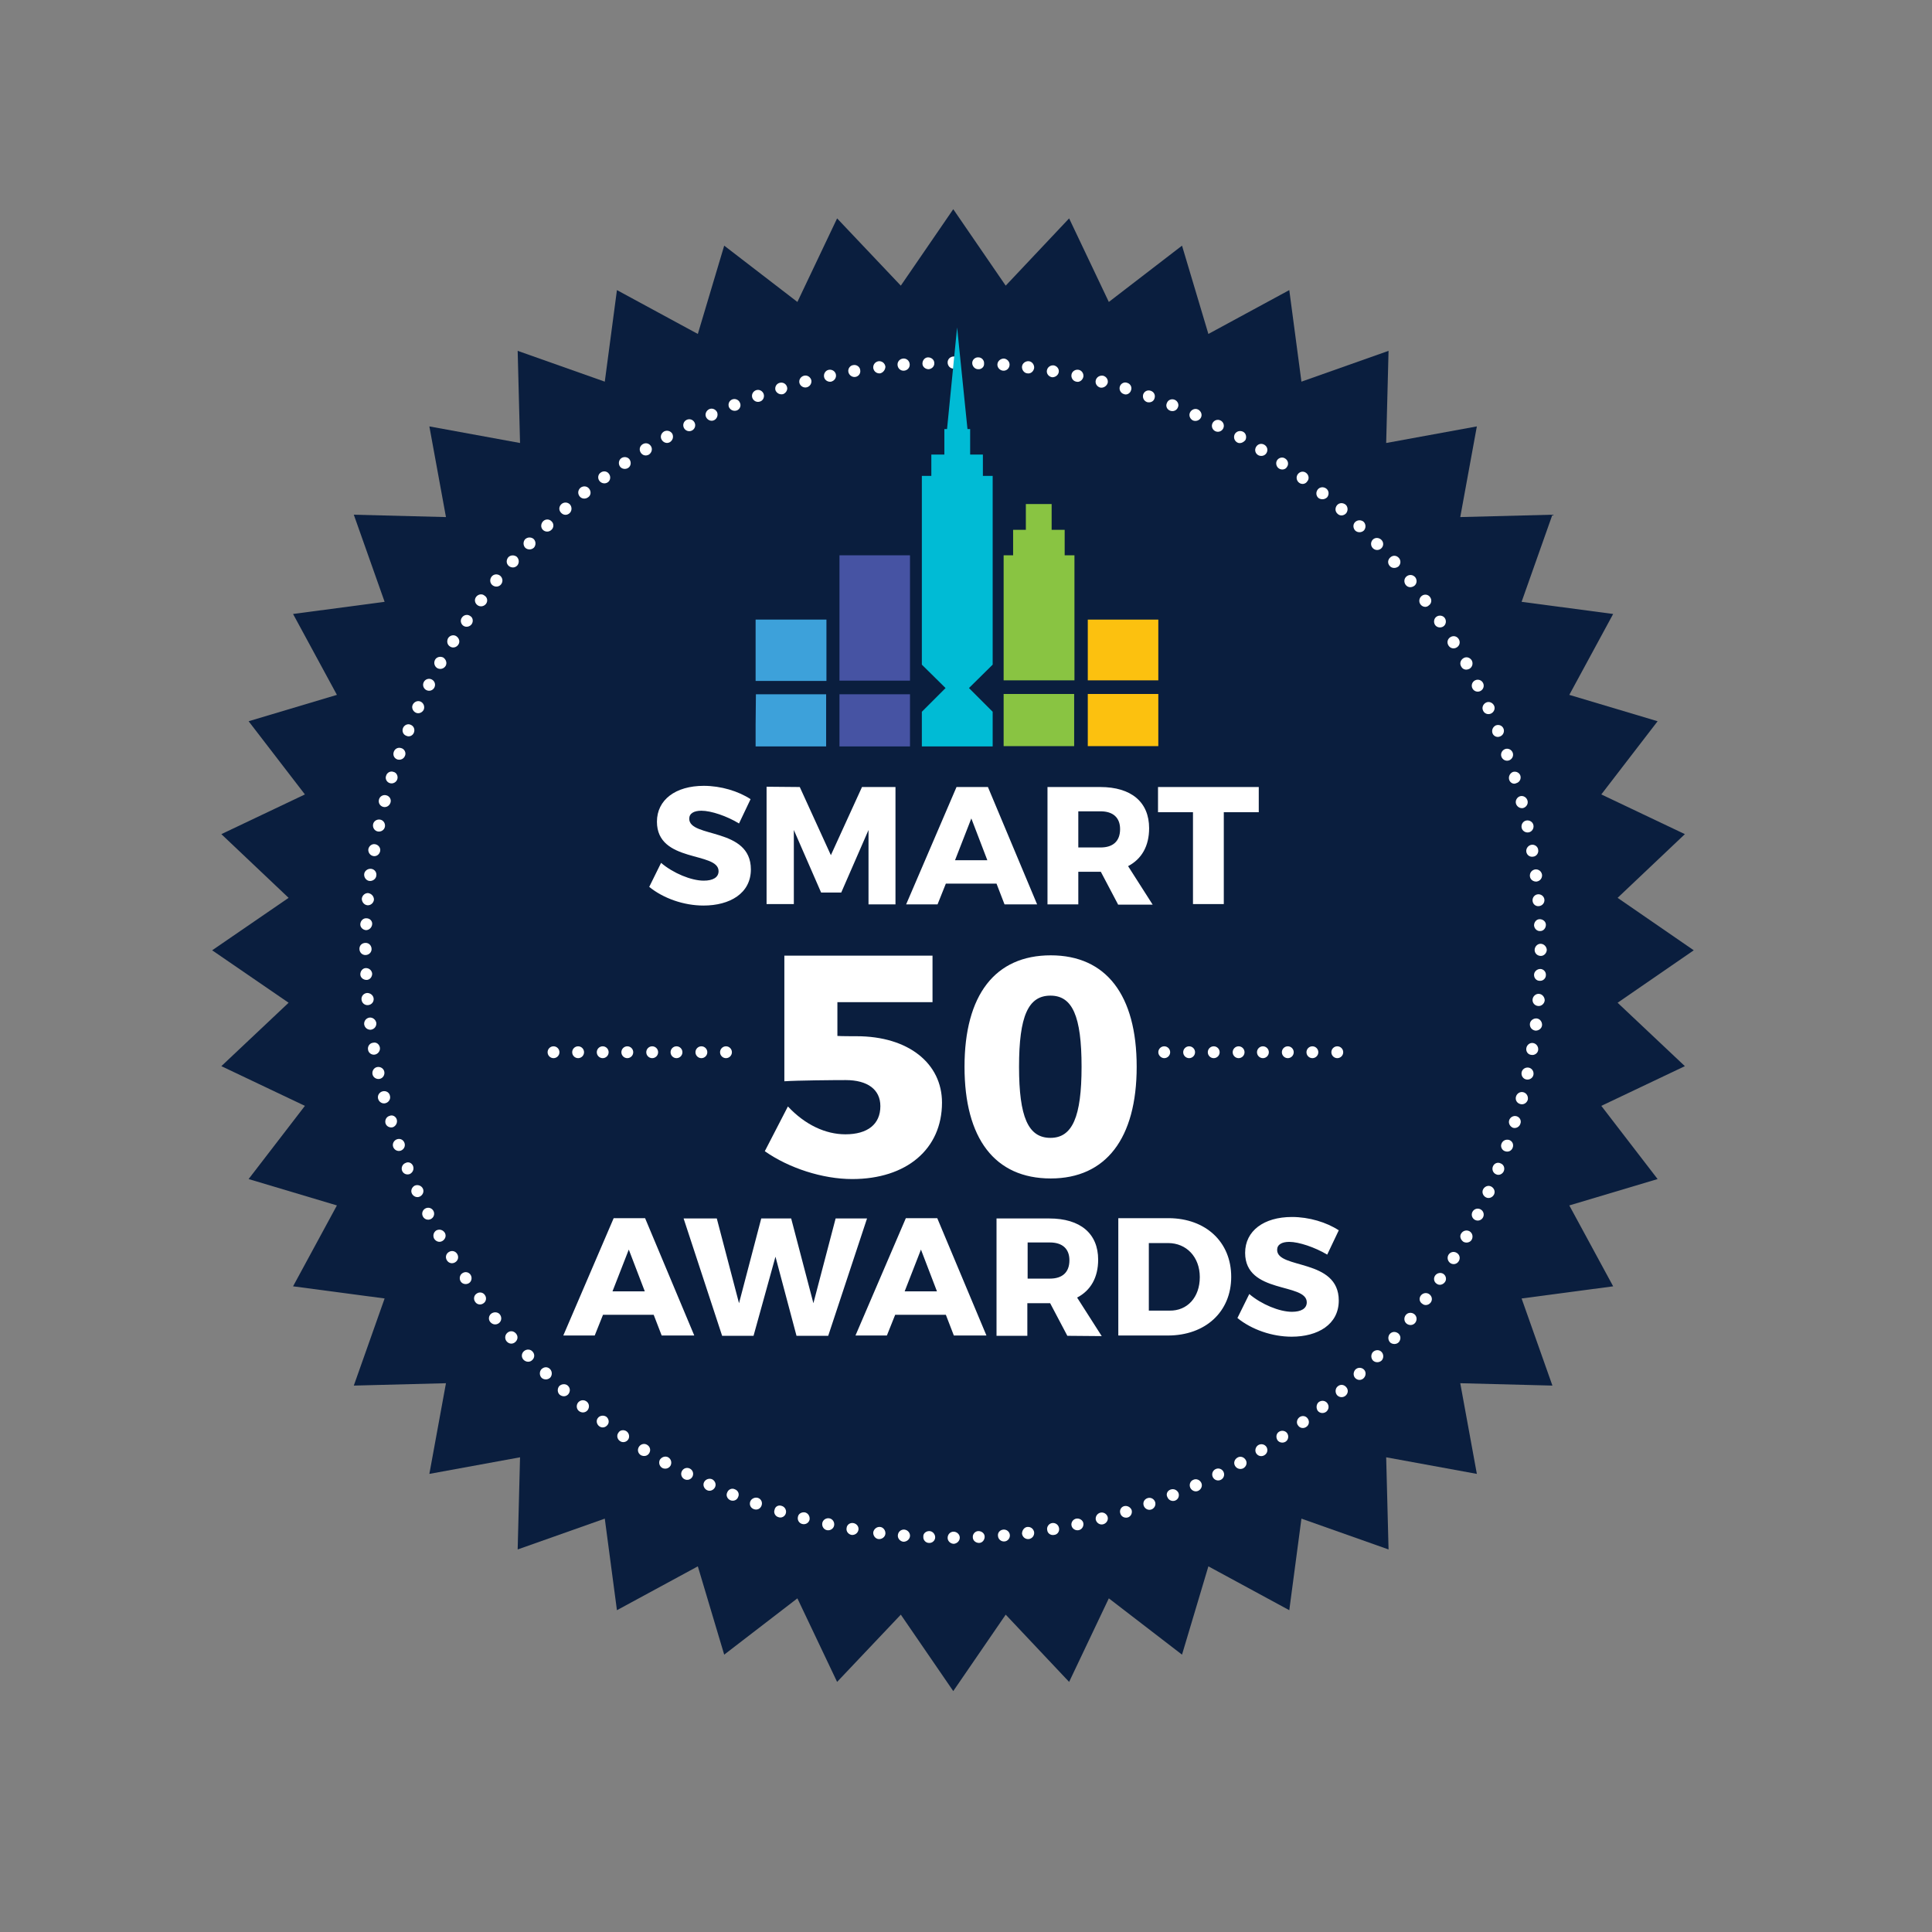
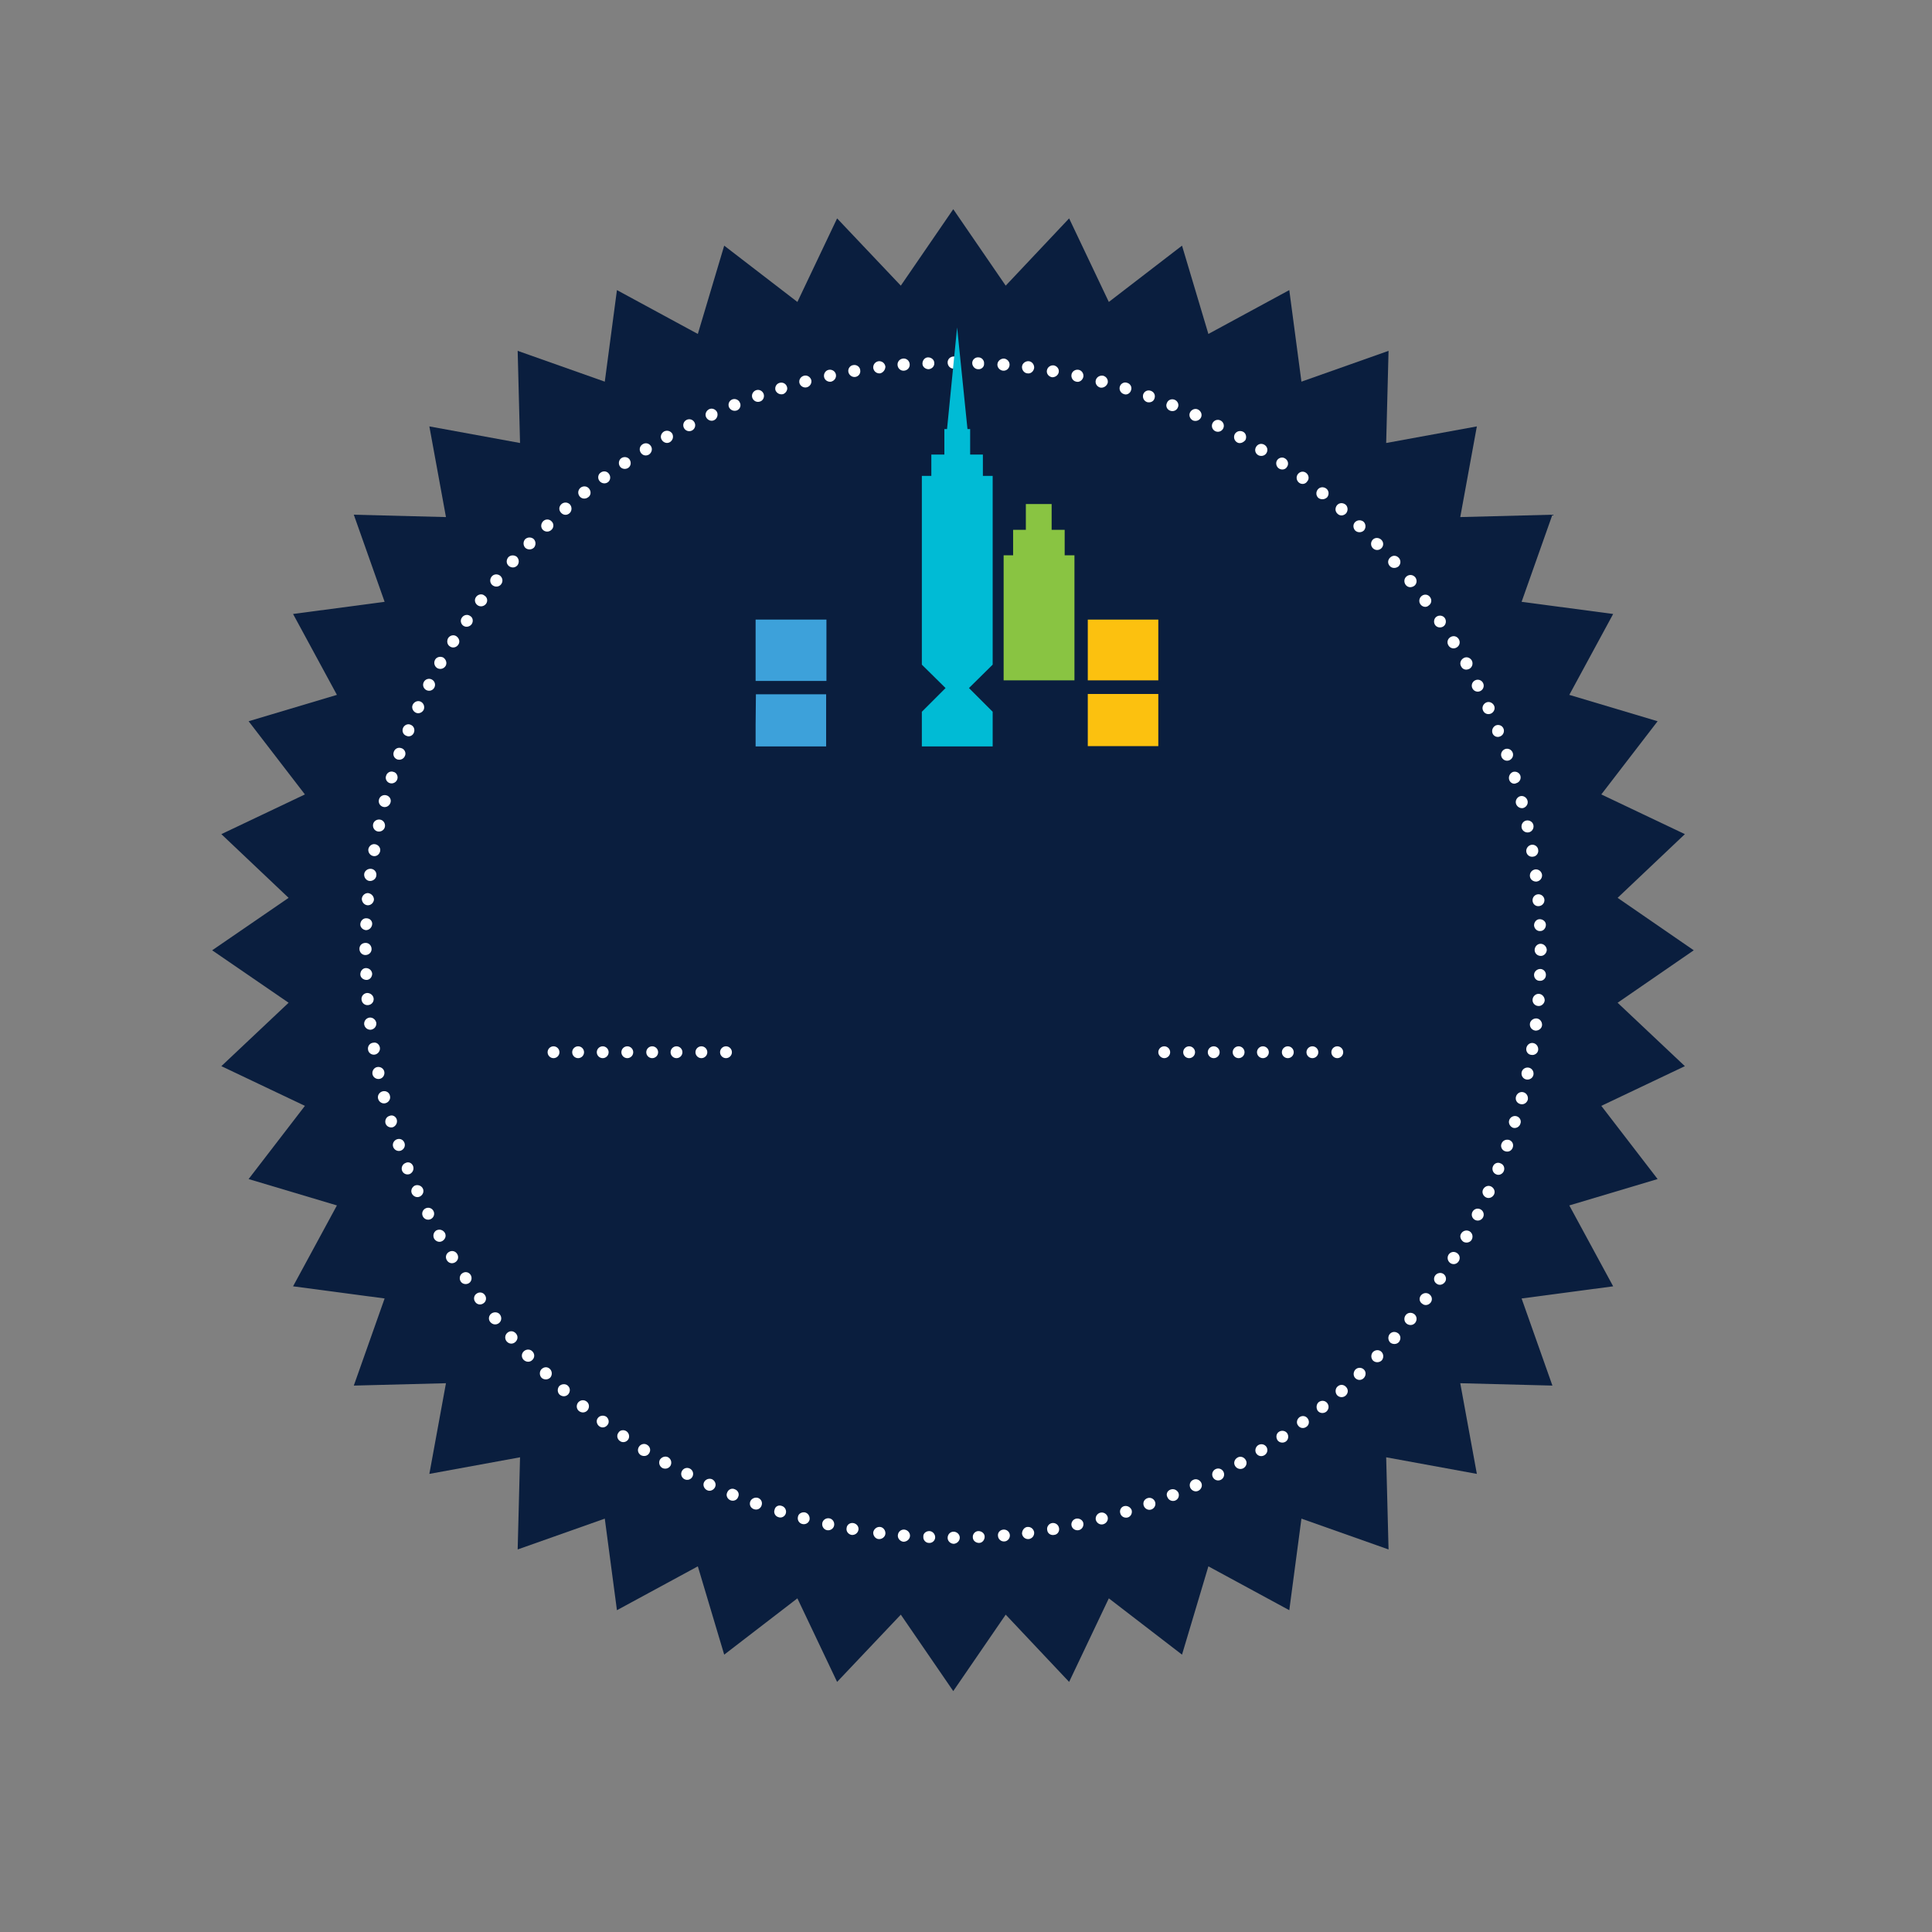
<svg xmlns="http://www.w3.org/2000/svg" version="1.1" id="layer" x="0px" y="0px" viewBox="-153 -46 652 652" style="enable-background:new -153 -46 652 652;" xml:space="preserve">
  <rect x="-153" y="-46" width="652" height="652" fill="#808080" stroke="none" />
  <style type="text/css">
	.st0{fill:#0A1E3E;}
	.st1{fill:#FFFFFF;}
	.st2{fill:#89C442;}
	.st3{fill:#FCC10F;}
	.st4{fill:#00BBD5;}
	.st5{fill:#4653A3;}
	.st6{fill:#3DA1DA;}
</style>
  <polygon class="st0" points="168.7,24.6 186.4,50.4 207.8,27.7 221.2,55.9 245.9,36.9 254.8,66.7 282.1,51.9 286.2,82.8 315.6,72.4   314.8,103.5 345.4,97.9 339.8,128.5 370.9,127.7 360.5,157.1 391.4,161.2 376.6,188.5 406.4,197.4 387.4,222.1 415.6,235.5   392.9,257 418.6,274.7 392.9,292.4 415.6,313.8 387.4,327.2 406.4,351.9 376.6,360.8 391.4,388.1 360.5,392.2 370.9,421.6   339.8,420.8 345.4,451.4 314.8,445.8 315.6,476.9 286.2,466.5 282.1,497.4 254.8,482.6 245.9,512.4 221.2,493.4 207.8,521.6   186.4,498.9 168.7,524.7 151,498.9 129.5,521.6 116.1,493.4 91.4,512.4 82.5,482.6 55.2,497.4 51.1,466.5 21.7,476.9 22.5,445.8   -8.1,451.4 -2.5,420.8 -33.6,421.6 -23.2,392.2 -54.1,388.1 -39.3,360.8 -69.1,351.9 -50.1,327.2 -78.3,313.8 -55.6,292.4   -81.4,274.7 -55.6,257 -78.3,235.5 -50.1,222.1 -69.1,197.4 -39.3,188.5 -54.1,161.2 -23.2,157.1 -33.6,127.7 -2.5,128.5 -8.1,97.9   22.5,103.5 21.7,72.4 51.1,82.8 55.2,51.9 82.5,66.7 91.4,36.9 116.1,55.9 129.5,27.7 151,50.4 " />
  <path class="st1" d="M144,469.3c1.1,0.1,1.9,1.2,1.8,2.3c-0.1,1.1-1.2,1.9-2.3,1.8c-1.1-0.1-1.9-1.2-1.8-2.3  C141.9,470,142.9,469.2,144,469.3z M152.2,470.2c1.1,0.1,2,1.1,1.9,2.2c-0.1,1.1-1.1,1.9-2.2,1.9c-1.1-0.1-2-1.1-1.9-2.2  C150.1,470.9,151.1,470.1,152.2,470.2z M160.6,470.7c1.1,0,2,1,2,2.1c0,1.1-1,2-2.1,1.9c-1.1,0-2-1-1.9-2.1  C158.5,471.5,159.5,470.7,160.6,470.7z M168.8,470.9c1.1,0,2.1,0.9,2.1,2c0,1.1-0.9,2-2,2.1c-1.1,0-2.1-0.9-2.1-2  C166.8,471.8,167.7,470.9,168.8,470.9z M177.2,470.7c1.1,0,2.1,0.8,2.1,1.9c0,1.1-0.8,2.1-1.9,2.1s-2.1-0.8-2.1-1.9  C175.2,471.7,176.1,470.7,177.2,470.7z M185.6,470.2c1.1-0.1,2.1,0.7,2.2,1.8s-0.7,2.1-1.8,2.2c-1.1,0.1-2.1-0.7-2.2-1.8  C183.6,471.2,184.5,470.3,185.6,470.2z M193.7,469.3c1.1-0.1,2.1,0.6,2.3,1.8c0.1,1.1-0.6,2.1-1.8,2.3c-1.1,0.1-2.1-0.6-2.3-1.8  C191.9,470.4,192.7,469.4,193.7,469.3z M202,468c1.1-0.2,2.2,0.5,2.4,1.7c0.2,1.1-0.5,2.2-1.7,2.3c-1.1,0.2-2.2-0.5-2.3-1.7  C200.2,469.3,200.9,468.2,202,468z M210.2,466.5c1.1-0.2,2.2,0.5,2.4,1.5c0.2,1.1-0.5,2.2-1.6,2.4c-1.1,0.2-2.2-0.5-2.4-1.6  C208.4,467.8,209.1,466.7,210.2,466.5z M218.3,464.5c1.1-0.3,2.2,0.4,2.5,1.4c0.3,1.1-0.4,2.2-1.5,2.5c-1.1,0.3-2.2-0.4-2.5-1.5  C216.6,465.9,217.2,464.8,218.3,464.5z M226.3,462.3c1.1-0.3,2.2,0.3,2.6,1.3c0.3,1.1-0.3,2.2-1.3,2.5c-1.1,0.3-2.2-0.3-2.5-1.3  C224.7,463.7,225.3,462.6,226.3,462.3z M234.2,459.6c1.1-0.4,2.2,0.2,2.6,1.2c0.4,1.1-0.2,2.2-1.2,2.6c-1.1,0.4-2.2-0.2-2.6-1.2  C232.6,461.1,233.1,460,234.2,459.6z M242,456.7c1.1-0.4,2.2,0.1,2.7,1.1c0.4,1.1-0.1,2.2-1.1,2.6s-2.2-0.1-2.6-1.1  C240.4,458.3,240.9,457.1,242,456.7z M249.7,453.4c1-0.5,2.2,0,2.7,1s0,2.2-1,2.7c-1,0.5-2.2,0-2.7-1  C248.2,455,248.7,453.8,249.7,453.4z M257.2,449.8c1-0.5,2.2-0.1,2.7,0.9c0.5,1,0.1,2.2-0.9,2.7c-1,0.5-2.2,0.1-2.7-0.9  C255.8,451.5,256.2,450.3,257.2,449.8z M264.6,445.9c1-0.6,2.2-0.2,2.8,0.8c0.6,1,0.2,2.2-0.8,2.8c-1,0.5-2.2,0.2-2.8-0.8  C263.2,447.7,263.6,446.5,264.6,445.9z M271.6,441.7c1-0.6,2.2-0.3,2.8,0.6c0.6,1,0.3,2.2-0.7,2.8c-1,0.6-2.2,0.3-2.8-0.7  C270.4,443.5,270.7,442.3,271.6,441.7z M278.6,437.2c0.9-0.6,2.2-0.4,2.8,0.5c0.6,0.9,0.4,2.2-0.5,2.8c-0.9,0.6-2.2,0.4-2.8-0.5  C277.5,439,277.7,437.8,278.6,437.2z M285.5,432.3c0.9-0.7,2.2-0.5,2.8,0.4c0.7,0.9,0.5,2.2-0.4,2.8c-0.9,0.7-2.2,0.5-2.8-0.4  C284.4,434.3,284.6,433,285.5,432.3z M292,427.2c0.9-0.7,2.2-0.6,2.9,0.3c0.7,0.9,0.6,2.1-0.3,2.9c-0.9,0.7-2.2,0.6-2.9-0.3  C291.1,429.2,291.2,427.9,292,427.2z M298.4,421.9c0.9-0.8,2.1-0.7,2.9,0.2s0.7,2.1-0.2,2.9c-0.8,0.7-2.1,0.7-2.9-0.2  C297.5,423.9,297.6,422.6,298.4,421.9z M304.4,416.2c0.8-0.8,2.1-0.8,2.9,0s0.7,2.1-0.1,2.9c-0.8,0.8-2.1,0.8-2.9-0.1  C303.6,418.2,303.7,417,304.4,416.2z M310.3,410.3c0.8-0.8,2.1-0.9,2.9-0.1s0.8,2.1,0.1,2.9c-0.8,0.8-2.1,0.8-2.9,0.1  C309.6,412.4,309.6,411.1,310.3,410.3z M316,404.2c0.8-0.9,2-0.9,2.9-0.2c0.9,0.8,0.9,2,0.2,2.9c-0.7,0.8-2,0.9-2.9,0.2  C315.4,406.3,315.3,405.1,316,404.2z M321.4,397.8c0.7-0.9,2-1,2.9-0.3c0.9,0.7,1,2,0.3,2.9c-0.7,0.9-2,1-2.9,0.3  C320.8,400,320.7,398.7,321.4,397.8z M326.5,391.2c0.7-0.9,2-1.1,2.9-0.4c0.9,0.7,1.1,1.9,0.4,2.8c-0.7,0.9-2,1.1-2.8,0.4  C326,393.4,325.8,392.1,326.5,391.2z M331.3,384.5c0.6-0.9,1.9-1.2,2.8-0.6c0.9,0.6,1.2,1.9,0.5,2.8c-0.7,0.9-1.9,1.2-2.8,0.5  C330.9,386.6,330.7,385.4,331.3,384.5z M335.8,377.5c0.6-1,1.8-1.3,2.8-0.7c1,0.6,1.3,1.8,0.7,2.8c-0.6,1-1.8,1.3-2.8,0.7  C335.5,379.6,335.3,378.4,335.8,377.5z M340.1,370.3c0.6-1,1.8-1.3,2.8-0.8c1,0.6,1.3,1.8,0.8,2.8c-0.5,1-1.8,1.3-2.8,0.8  C339.9,372.4,339.5,371.2,340.1,370.3z M343.9,363c0.5-1,1.7-1.4,2.7-0.9c1,0.5,1.4,1.7,0.9,2.7c-0.5,1-1.7,1.4-2.7,0.9  S343.4,364,343.9,363z M347.5,355.4c0.5-1,1.7-1.5,2.7-1c1,0.5,1.5,1.7,1,2.7c-0.5,1-1.7,1.5-2.7,1  C347.5,357.6,347,356.4,347.5,355.4z M350.8,347.7c0.4-1.1,1.6-1.6,2.6-1.1c1.1,0.4,1.5,1.6,1.1,2.6s-1.6,1.6-2.6,1.1  C350.9,349.9,350.4,348.7,350.8,347.7z M353.7,340c0.4-1.1,1.5-1.6,2.6-1.3c1.1,0.4,1.6,1.5,1.2,2.6c-0.4,1.1-1.5,1.6-2.6,1.2  C353.9,342.2,353.3,341,353.7,340z M356.3,332.1c0.3-1.1,1.5-1.7,2.5-1.4c1.1,0.3,1.7,1.5,1.3,2.5c-0.3,1.1-1.5,1.7-2.5,1.4  C356.6,334.2,356,333.1,356.3,332.1z M358.6,324.1c0.3-1.1,1.4-1.8,2.5-1.5c1.1,0.3,1.7,1.4,1.5,2.5c-0.3,1.1-1.4,1.8-2.5,1.5  C358.9,326.3,358.3,325.2,358.6,324.1z M360.5,315.9c0.2-1.1,1.3-1.8,2.4-1.6c1.1,0.2,1.8,1.3,1.6,2.4c-0.2,1.1-1.3,1.8-2.4,1.6  C361,318.1,360.3,317,360.5,315.9z M362.1,307.7c0.2-1.1,1.2-1.9,2.3-1.7c1.1,0.2,1.8,1.2,1.7,2.3c-0.1,1.1-1.2,1.9-2.3,1.7  C362.6,309.9,361.9,308.8,362.1,307.7z M363.3,299.5c0.1-1.1,1.2-1.9,2.3-1.8c1.1,0.1,1.9,1.2,1.8,2.3c-0.1,1.1-1.2,1.9-2.3,1.8  C363.9,301.6,363.2,300.6,363.3,299.5z M364.2,291.3c0.1-1.1,1.1-2,2.2-1.9c1.1,0.1,1.9,1.1,1.9,2.2c-0.1,1.1-1.1,2-2.2,1.9  C364.9,293.4,364.1,292.4,364.2,291.3z M364.7,283c0-1.1,1-2,2.1-2c1.1,0,2,1,1.9,2.1c0,1.1-1,2-2.1,1.9  C365.5,285,364.7,284.1,364.7,283z M364.9,274.6c0-1.1,0.9-2.1,2-2.1c1.1,0,2,0.9,2.1,2c0,1.1-0.9,2.1-2,2.1  C365.8,276.6,364.9,275.7,364.9,274.6z M364.7,266.3c0-1.1,0.8-2.1,1.9-2.1c1.1,0,2.1,0.8,2.1,1.9c0,1.1-0.8,2.1-1.9,2.1  C365.7,268.3,364.8,267.4,364.7,266.3z M364.2,258c-0.1-1.1,0.7-2.1,1.8-2.2c1.1-0.1,2.1,0.7,2.2,1.8c0.1,1.1-0.7,2.1-1.9,2.2  C365.2,259.9,364.3,259.1,364.2,258z M363.3,249.7c-0.1-1.1,0.6-2.1,1.8-2.3c1.1-0.1,2.1,0.6,2.3,1.8c0.1,1.1-0.6,2.1-1.8,2.3  C364.4,251.6,363.4,250.8,363.3,249.7z M362.1,241.5c-0.2-1.1,0.6-2.2,1.7-2.4c1.1-0.2,2.2,0.6,2.3,1.7c0.2,1.1-0.6,2.2-1.7,2.3  C363.3,243.3,362.3,242.6,362.1,241.5z M360.5,233.3c-0.2-1.1,0.5-2.2,1.6-2.4c1.1-0.2,2.2,0.5,2.4,1.6c0.2,1.1-0.5,2.2-1.6,2.4  C361.8,235.1,360.7,234.4,360.5,233.3z M358.6,225.2c-0.3-1.1,0.4-2.2,1.4-2.5c1.1-0.3,2.2,0.4,2.5,1.5c0.3,1.1-0.4,2.2-1.5,2.5  C359.9,226.9,358.9,226.2,358.6,225.2z M356.3,217.1c-0.3-1.1,0.3-2.2,1.3-2.6c1.1-0.3,2.2,0.3,2.5,1.3c0.3,1.1-0.3,2.2-1.4,2.5  C357.8,218.8,356.6,218.2,356.3,217.1z M353.7,209.4c-0.4-1.1,0.2-2.2,1.2-2.6c1.1-0.4,2.2,0.2,2.6,1.2c0.4,1.1-0.2,2.2-1.2,2.6  C355.2,211,354.1,210.4,353.7,209.4z M350.7,201.5c-0.4-1.1,0.1-2.2,1.1-2.7c1.1-0.4,2.2,0.1,2.6,1.1s-0.1,2.2-1.1,2.6  C352.3,203,351.1,202.5,350.7,201.5z M347.5,193.8c-0.5-1,0-2.2,1-2.7s2.2,0,2.7,1c0.5,1,0,2.2-1,2.7  C349.1,195.3,347.9,194.8,347.5,193.8z M343.9,186.3c-0.5-1-0.1-2.2,0.9-2.7s2.2-0.1,2.7,0.9c0.5,1,0.1,2.2-0.9,2.7  S344.4,187.3,343.9,186.3z M340.1,178.9c-0.6-1-0.2-2.2,0.8-2.8s2.2-0.2,2.8,0.8c0.5,1,0.2,2.2-0.8,2.8  C341.7,180.3,340.6,179.9,340.1,178.9z M335.8,171.8c-0.6-1-0.3-2.2,0.7-2.8s2.2-0.3,2.8,0.7c0.6,1,0.3,2.2-0.7,2.8  C337.6,173.1,336.4,172.8,335.8,171.8z M331.3,164.9c-0.6-0.9-0.4-2.2,0.5-2.8c0.9-0.6,2.2-0.4,2.8,0.5c0.6,0.9,0.4,2.2-0.5,2.8  C333.2,166,331.9,165.8,331.3,164.9z M326.4,158c-0.7-0.9-0.5-2.2,0.4-2.9c0.9-0.7,2.2-0.5,2.8,0.4c0.7,0.9,0.5,2.2-0.4,2.8  C328.4,159.1,327.1,158.9,326.4,158z M321.4,151.4c-0.7-0.9-0.6-2.2,0.3-2.9c0.9-0.7,2.1-0.6,2.9,0.3c0.7,0.9,0.6,2.2-0.3,2.9  C323.3,152.4,322.1,152.3,321.4,151.4z M316,145c-0.8-0.9-0.7-2.1,0.2-2.9c0.9-0.8,2.1-0.7,2.9,0.2c0.7,0.8,0.7,2.1-0.2,2.9  C317.9,145.9,316.7,145.8,316,145z M310.3,139c-0.8-0.8-0.8-2.1,0-2.9s2.1-0.7,2.9,0.1c0.8,0.8,0.8,2.1-0.1,2.9  C312.3,139.8,311.1,139.8,310.3,139z M304.4,133.1c-0.8-0.8-0.9-2.1-0.1-2.9s2.1-0.8,2.9-0.1c0.8,0.8,0.8,2.1,0.1,2.9  C306.5,133.8,305.2,133.8,304.4,133.1z M298.4,127.4c-0.9-0.8-0.9-2-0.2-2.9c0.8-0.9,2-0.9,2.9-0.2c0.8,0.7,0.9,2,0.2,2.9  C300.5,128.1,299.2,128.2,298.4,127.4z M292,122.1c-0.9-0.7-1-2-0.3-2.9c0.7-0.9,2-1,2.9-0.3c0.9,0.7,1,2,0.3,2.9  C294.1,122.6,292.9,122.7,292,122.1z M285.4,116.9c-0.9-0.7-1.1-2-0.4-2.9c0.7-0.9,1.9-1.1,2.8-0.4c0.9,0.7,1.1,2,0.4,2.8  C287.6,117.4,286.3,117.6,285.4,116.9z M278.6,112.1c-0.9-0.6-1.2-1.9-0.6-2.8c0.6-0.9,1.9-1.2,2.8-0.5c0.9,0.6,1.2,1.9,0.5,2.8  C280.8,112.5,279.5,112.7,278.6,112.1z M271.6,107.6c-1-0.6-1.3-1.8-0.7-2.8c0.6-1,1.8-1.3,2.8-0.7c1,0.6,1.3,1.8,0.7,2.8  S272.5,108.1,271.6,107.6z M264.5,103.3c-1-0.6-1.3-1.8-0.8-2.8c0.6-1,1.8-1.3,2.8-0.8c1,0.5,1.3,1.8,0.8,2.8  C266.5,103.5,265.3,103.8,264.5,103.3z M257.1,99.5c-1-0.5-1.4-1.7-0.9-2.7c0.5-1,1.7-1.4,2.7-0.9s1.4,1.7,0.9,2.7  C259.3,99.6,258.1,100,257.1,99.5z M249.6,95.9c-1-0.5-1.5-1.7-1-2.7c0.5-1,1.7-1.5,2.7-1s1.5,1.7,1,2.7S250.6,96.3,249.6,95.9z   M241.9,92.6c-1.1-0.4-1.6-1.6-1.1-2.6c0.4-1.1,1.6-1.5,2.6-1.1s1.6,1.6,1.1,2.6C244.1,92.5,243,93,241.9,92.6z M234.1,89.7  c-1.1-0.4-1.6-1.5-1.3-2.6c0.4-1.1,1.5-1.6,2.6-1.2s1.6,1.5,1.2,2.6C236.3,89.5,235.2,90,234.1,89.7z M226.3,87  c-1.1-0.3-1.7-1.5-1.4-2.5c0.3-1.1,1.5-1.7,2.5-1.3c1.1,0.3,1.7,1.5,1.3,2.5C228.4,86.8,227.2,87.4,226.3,87z M218.3,84.8  c-1.1-0.3-1.8-1.4-1.5-2.5s1.4-1.7,2.5-1.5c1.1,0.3,1.8,1.4,1.5,2.5C220.4,84.4,219.3,85,218.3,84.8z M210.2,82.8  c-1.1-0.2-1.8-1.3-1.6-2.4c0.2-1.1,1.3-1.8,2.4-1.6c1.1,0.2,1.8,1.3,1.6,2.4C212.3,82.4,211.2,83.1,210.2,82.8z M202,81.3  c-1.1-0.2-1.9-1.2-1.7-2.3c0.2-1.1,1.2-1.8,2.3-1.7c1.1,0.2,1.9,1.2,1.7,2.3C204.1,80.7,203,81.4,202,81.3z M193.7,80  c-1.1-0.1-1.9-1.2-1.8-2.3s1.2-1.9,2.3-1.8c1.1,0.1,1.9,1.2,1.8,2.3C195.8,79.4,194.8,80.2,193.7,80z M185.5,79.1  c-1.1-0.1-2-1.1-1.9-2.2s1.1-1.9,2.2-1.9c1.1,0.1,2,1.1,1.9,2.2C187.6,78.4,186.6,79.2,185.5,79.1z M177.1,78.6c-1.1,0-2-1-2-2.1  s1-2,2.1-1.9c1.1,0,2,1,1.9,2.1C179.2,77.8,178.2,78.7,177.1,78.6z M168.8,78.4c-1.1,0-2-0.9-2-2.1c0-1.1,0.9-2,2.1-2  c1.1,0,2,0.9,2,2.1C170.8,77.6,169.9,78.4,168.8,78.4z M160.4,78.6c-1.1,0-2.1-0.8-2.1-1.9c0-1.1,0.8-2.1,1.9-2.1  c1.1,0,2.1,0.8,2.1,1.9C162.4,77.6,161.5,78.5,160.4,78.6z M152.1,79.1c-1.1,0.1-2.1-0.7-2.2-1.9c-0.1-1.1,0.7-2.1,1.9-2.2  c1.1-0.1,2.1,0.7,2.2,1.9C154.1,78.1,153.2,79,152.1,79.1z M144,80c-1.1,0.1-2.1-0.6-2.3-1.8c-0.1-1.1,0.6-2.1,1.8-2.3  c1.1-0.1,2.1,0.6,2.3,1.8C145.8,78.8,145,79.8,144,80z M135.7,81.2c-1.1,0.2-2.2-0.6-2.4-1.7c-0.2-1.1,0.6-2.2,1.7-2.3  c1.1-0.2,2.2,0.6,2.3,1.7C137.5,80,136.8,81,135.7,81.2z M127.5,82.8c-1.1,0.2-2.2-0.5-2.4-1.6s0.5-2.2,1.6-2.4  c1.1-0.2,2.2,0.5,2.4,1.6C129.3,81.5,128.6,82.5,127.5,82.8z M119.3,84.7c-1.1,0.3-2.2-0.4-2.5-1.4c-0.3-1.1,0.4-2.2,1.5-2.5  c1.1-0.3,2.2,0.4,2.5,1.5C121,83.3,120.4,84.4,119.3,84.7z M111.3,87c-1.1,0.3-2.2-0.3-2.6-1.3c-0.3-1.1,0.3-2.2,1.4-2.5  c1.1-0.3,2.2,0.3,2.5,1.4C112.9,85.5,112.3,86.6,111.3,87z M103.5,89.5c-1.1,0.4-2.2-0.2-2.6-1.2c-0.4-1.1,0.2-2.2,1.2-2.6  c1.1-0.4,2.2,0.2,2.6,1.2C105.1,88,104.5,89.2,103.5,89.5z M95.7,92.5c-1.1,0.4-2.2-0.1-2.7-1.1c-0.4-1.1,0.1-2.2,1.1-2.6  c1-0.4,2.2,0.1,2.6,1.1C97.2,90.9,96.7,92.1,95.7,92.5z M88,95.8c-1,0.5-2.2,0-2.7-1s0-2.2,1-2.7s2.2,0,2.7,1  C89.4,94.1,89,95.3,88,95.8z M80.5,99.3c-1,0.5-2.2,0.1-2.7-0.9s-0.1-2.2,0.9-2.7s2.2-0.1,2.7,0.9C81.9,97.6,81.5,98.8,80.5,99.3z   M73.1,103.2c-1,0.6-2.2,0.2-2.8-0.8s-0.2-2.2,0.8-2.8c1-0.5,2.2-0.2,2.8,0.8C74.4,101.5,74,102.6,73.1,103.2z M66,107.4  c-1,0.6-2.2,0.3-2.8-0.7s-0.3-2.2,0.7-2.8c1-0.6,2.2-0.3,2.8,0.7S66.9,106.8,66,107.4z M59,111.9c-0.9,0.6-2.2,0.4-2.8-0.5  c-0.6-0.9-0.4-2.2,0.5-2.8c0.9-0.6,2.2-0.4,2.8,0.5C60.1,110.1,59.9,111.3,59,111.9z M52.2,116.7c-0.9,0.7-2.2,0.5-2.9-0.4  s-0.5-2.2,0.4-2.8c0.9-0.7,2.2-0.5,2.8,0.4C53.2,114.8,53,116.1,52.2,116.7z M45.5,121.8c-0.9,0.7-2.2,0.6-2.9-0.3  c-0.7-0.9-0.6-2.1,0.3-2.9c0.9-0.7,2.2-0.6,2.9,0.3C46.6,119.9,46.4,121.2,45.5,121.8z M39.2,127.2c-0.9,0.8-2.1,0.7-2.9-0.2  c-0.8-0.9-0.7-2.1,0.2-2.9c0.8-0.7,2.1-0.7,2.9,0.2C40.1,125.2,40,126.5,39.2,127.2z M33.1,132.8c-0.8,0.8-2.1,0.8-2.9,0  c-0.8-0.8-0.7-2.1,0.1-2.9c0.8-0.8,2.1-0.8,2.9,0.1C34,130.8,33.9,132.1,33.1,132.8z M27.2,138.8c-0.8,0.8-2.1,0.8-2.9,0.1  c-0.8-0.8-0.8-2.1-0.1-2.9c0.8-0.8,2.1-0.8,2.9-0.1C27.9,136.7,27.9,138,27.2,138.8z M21.6,144.8c-0.8,0.9-2,0.9-2.9,0.2  c-0.9-0.8-0.9-2-0.2-2.9c0.7-0.8,2-0.9,2.9-0.2C22.2,142.7,22.3,143.9,21.6,144.8z M16.1,151.2c-0.7,0.9-2,1-2.9,0.3  c-0.9-0.7-1-2-0.3-2.9c0.7-0.9,2-1,2.9-0.3C16.7,149.1,16.8,150.3,16.1,151.2z M11,157.8c-0.7,0.9-2,1.1-2.9,0.4  c-0.9-0.7-1.1-1.9-0.4-2.8s2-1.1,2.8-0.4C11.5,155.6,11.7,156.9,11,157.8z M6.2,164.6c-0.6,0.9-1.9,1.2-2.8,0.6  c-0.9-0.6-1.2-1.9-0.5-2.8c0.6-0.9,1.9-1.2,2.8-0.5C6.6,162.4,6.8,163.7,6.2,164.6z M1.7,171.5c-0.6,1-1.9,1.3-2.8,0.7  c-1-0.6-1.2-1.8-0.7-2.8c0.6-1,1.9-1.3,2.8-0.7C2,169.4,2.3,170.6,1.7,171.5z M-2.6,178.7c-0.6,1-1.8,1.3-2.8,0.8  c-1-0.6-1.3-1.8-0.8-2.8s1.8-1.3,2.8-0.8C-2.4,176.6-2.1,177.8-2.6,178.7z M-6.4,186c-0.5,1-1.7,1.4-2.7,0.9s-1.4-1.7-0.9-2.7  s1.7-1.4,2.7-0.9S-5.9,185-6.4,186z M-10,193.5c-0.5,1-1.7,1.5-2.7,1c-1-0.5-1.5-1.7-1-2.7s1.7-1.5,2.7-1S-9.6,192.5-10,193.5z   M-13.3,201.2c-0.4,1.1-1.6,1.6-2.6,1.1c-1.1-0.4-1.5-1.6-1.1-2.6s1.6-1.6,2.6-1.1C-13.4,199-12.9,200.1-13.3,201.2z M-16.3,209  c-0.4,1.1-1.5,1.6-2.6,1.3c-1.1-0.4-1.6-1.5-1.2-2.6c0.4-1.1,1.5-1.6,2.6-1.2C-16.5,206.8-15.9,208-16.3,209z M-18.9,216.9  c-0.3,1.1-1.5,1.7-2.5,1.4c-1.1-0.3-1.7-1.5-1.3-2.5c0.3-1.1,1.5-1.7,2.5-1.3C-19.2,214.7-18.6,215.9-18.9,216.9z M-21.2,224.8  c-0.3,1.1-1.4,1.8-2.5,1.5c-1.1-0.3-1.7-1.4-1.4-2.5c0.3-1.1,1.4-1.7,2.5-1.4C-21.5,222.7-20.9,223.8-21.2,224.8z M-23.1,233  c-0.2,1.1-1.3,1.8-2.4,1.6c-1.1-0.2-1.8-1.3-1.6-2.4c0.2-1.1,1.3-1.8,2.4-1.6C-23.6,230.8-22.9,231.9-23.1,233z M-24.7,241.2  c-0.2,1.1-1.2,1.9-2.3,1.7c-1.1-0.2-1.8-1.2-1.7-2.3c0.2-1.1,1.2-1.9,2.3-1.7C-25.3,239.1-24.5,240.1-24.7,241.2z M-26,249.5  c-0.1,1.1-1.2,1.9-2.3,1.8c-1.1-0.1-1.9-1.2-1.8-2.3c0.1-1.1,1.2-1.9,2.3-1.8C-26.6,247.3-25.8,248.4-26,249.5z M-26.8,257.6  c-0.1,1.1-1.1,2-2.2,1.9c-1.1-0.1-1.9-1.1-1.9-2.2c0.1-1.1,1.1-2,2.2-1.9C-27.6,255.6-26.8,256.5-26.8,257.6z M-27.4,265.9  c-0.1,1.1-1,2-2.1,2c-1.1-0.1-2-1-1.9-2.1c0.1-1.1,1-2,2.1-1.9C-28.2,263.9-27.3,264.8-27.4,265.9z M-27.6,274.3c0,1.1-0.9,2-2.1,2  c-1.1,0-2-0.9-2-2.1s0.9-2,2.1-2C-28.4,272.2-27.6,273.2-27.6,274.3z M-27.4,282.6c0,1.1-0.8,2.1-1.9,2.1c-1.1,0-2.1-0.8-2.1-1.9  c0-1.1,0.8-2.1,1.9-2.1C-28.4,280.7-27.5,281.5-27.4,282.6z M-26.9,291c0.1,1.1-0.7,2.1-1.9,2.2c-1.1,0.1-2.1-0.7-2.2-1.9  c-0.1-1.1,0.7-2.1,1.9-2.2C-28,289.1-27,289.9-26.9,291z M-26,299.2c0.1,1.1-0.6,2.1-1.8,2.3c-1.1,0.1-2.1-0.6-2.3-1.8  c-0.1-1.1,0.6-2.1,1.8-2.3C-27.2,297.3-26.2,298.1-26,299.2z M-24.8,307.5c0.2,1.1-0.6,2.2-1.7,2.4c-1.1,0.2-2.2-0.6-2.3-1.7  c-0.2-1.1,0.6-2.2,1.7-2.3C-26,305.6-25,306.4-24.8,307.5z M-23.3,315.7c0.2,1.1-0.5,2.2-1.6,2.4c-1.1,0.2-2.2-0.5-2.4-1.6  c-0.2-1.1,0.5-2.2,1.6-2.4C-24.6,313.9-23.5,314.6-23.3,315.7z M-21.4,323.8c0.3,1.1-0.4,2.2-1.5,2.5c-1.1,0.3-2.2-0.4-2.5-1.5  c-0.3-1.1,0.4-2.2,1.5-2.5C-22.7,322-21.6,322.7-21.4,323.8z M-19.1,331.8c0.3,1.1-0.3,2.2-1.3,2.6c-1.1,0.3-2.2-0.3-2.5-1.3  c-0.3-1.1,0.3-2.2,1.3-2.5C-20.5,330.1-19.4,330.8-19.1,331.8z M-16.5,339.7c0.4,1.1-0.2,2.2-1.2,2.6c-1.1,0.4-2.2-0.2-2.6-1.2  c-0.4-1.1,0.2-2.2,1.2-2.6C-18,338.1-16.9,338.6-16.5,339.7z M-13.6,347.5c0.4,1.1-0.1,2.2-1.1,2.7c-1.1,0.4-2.2-0.1-2.6-1.1  c-0.4-1,0.1-2.2,1.1-2.6C-15.1,345.9-14,346.5-13.6,347.5z M-10.3,355.1c0.5,1,0,2.2-1,2.7c-1,0.5-2.2,0-2.7-1c-0.5-1,0-2.2,1-2.7  C-12,353.7-10.8,354.1-10.3,355.1z M-6.7,362.7c0.5,1,0.1,2.2-0.9,2.7c-1,0.5-2.2,0.1-2.7-0.9c-0.5-1-0.1-2.2,0.9-2.7  C-8.4,361.3-7.2,361.7-6.7,362.7z M-2.9,370c0.6,1,0.2,2.2-0.8,2.8c-1,0.6-2.2,0.2-2.8-0.8c-0.5-1-0.2-2.2,0.8-2.8  C-4.6,368.7-3.5,369.1-2.9,370z M1.3,377.2c0.6,1,0.3,2.2-0.7,2.8c-1,0.6-2.2,0.3-2.8-0.7c-0.6-1-0.3-2.2,0.7-2.8  S0.7,376.2,1.3,377.2z M5.8,384.2c0.6,0.9,0.4,2.2-0.5,2.8c-0.9,0.6-2.2,0.4-2.8-0.5c-0.6-0.9-0.4-2.2,0.5-2.8  C4,383,5.2,383.3,5.8,384.2z M10.6,391c0.7,0.9,0.5,2.2-0.4,2.8c-0.9,0.7-2.2,0.5-2.8-0.4c-0.7-0.9-0.5-2.2,0.4-2.8  C8.7,389.9,10,390.1,10.6,391z M15.7,397.6c0.7,0.9,0.6,2.2-0.3,2.9c-0.9,0.7-2.1,0.6-2.9-0.3c-0.8-0.9-0.6-2.2,0.3-2.9  C13.8,396.6,15.1,396.8,15.7,397.6z M21.1,404c0.8,0.9,0.7,2.1-0.2,2.9c-0.9,0.8-2.1,0.7-2.9-0.2c-0.7-0.8-0.7-2.1,0.2-2.9  C19.1,403,20.3,403.1,21.1,404z M26.7,410.1c0.8,0.8,0.8,2.1-0.1,2.9c-0.8,0.8-2.1,0.7-2.9-0.1c-0.8-0.8-0.8-2.1,0.1-2.9  S26,409.3,26.7,410.1z M32.6,416c0.8,0.8,0.8,2.1,0.1,2.9c-0.8,0.8-2.1,0.8-2.9,0.1c-0.8-0.8-0.8-2.1-0.1-2.9  C30.6,415.2,31.8,415.2,32.6,416z M38.6,421.6c0.9,0.8,0.9,2,0.2,2.9c-0.8,0.9-2,0.9-2.9,0.2c-0.8-0.7-0.9-2-0.2-2.9  C36.5,421,37.8,420.9,38.6,421.6z M45,427c0.9,0.7,1,2,0.3,2.9c-0.7,0.9-2,1-2.9,0.3c-0.9-0.7-1-2-0.3-2.9  C42.9,426.4,44.1,426.3,45,427z M51.6,432.1c0.9,0.7,1.1,2,0.4,2.8c-0.7,0.9-1.9,1.1-2.8,0.4c-0.9-0.7-1.1-2-0.4-2.8  C49.4,431.7,50.7,431.5,51.6,432.1z M58.4,437c0.9,0.6,1.2,1.9,0.6,2.8c-0.6,0.9-1.9,1.2-2.8,0.5c-0.9-0.6-1.2-1.9-0.5-2.8  C56.2,436.6,57.5,436.4,58.4,437z M65.4,441.6c1,0.6,1.3,1.8,0.7,2.8c-0.6,1-1.8,1.2-2.8,0.7c-1-0.6-1.3-1.8-0.7-2.8  C63.2,441.3,64.5,441,65.4,441.6z M72.5,445.8c1,0.6,1.3,1.8,0.8,2.8c-0.6,1-1.8,1.3-2.8,0.8c-1-0.6-1.3-1.8-0.8-2.8  C70.4,445.6,71.6,445.3,72.5,445.8z M79.8,449.6c1,0.5,1.4,1.7,0.9,2.7s-1.7,1.4-2.7,0.9c-1-0.5-1.4-1.7-0.9-2.7  C77.6,449.5,78.8,449.1,79.8,449.6z M87.3,453.2c1,0.5,1.5,1.7,1,2.7s-1.7,1.5-2.7,1c-1-0.5-1.5-1.7-1-2.7  C85.1,453.2,86.3,452.8,87.3,453.2z M95,456.6c1.1,0.4,1.6,1.6,1.1,2.6c-0.4,1.1-1.6,1.5-2.6,1.1c-1-0.4-1.6-1.6-1.1-2.6  C92.8,456.6,94,456.1,95,456.6z M102.8,459.5c1.1,0.4,1.6,1.5,1.2,2.6c-0.4,1.1-1.5,1.6-2.6,1.2s-1.6-1.5-1.2-2.6  C100.6,459.7,101.8,459.2,102.8,459.5z M110.8,462.2c1.1,0.3,1.7,1.5,1.4,2.5c-0.3,1.1-1.5,1.7-2.5,1.3c-1.1-0.3-1.7-1.5-1.3-2.5  C108.6,462.4,109.7,461.8,110.8,462.2z M118.7,464.4c1.1,0.3,1.7,1.4,1.5,2.5c-0.3,1.1-1.4,1.7-2.5,1.4c-1.1-0.3-1.7-1.4-1.4-2.5  C116.5,464.8,117.6,464.2,118.7,464.4z M126.9,466.4c1.1,0.2,1.8,1.3,1.6,2.4c-0.2,1.1-1.3,1.8-2.4,1.6c-1.1-0.2-1.8-1.3-1.6-2.4  C124.7,466.9,125.8,466.2,126.9,466.4z M135,468c1.1,0.2,1.9,1.2,1.7,2.3c-0.2,1.1-1.2,1.8-2.3,1.7c-1.1-0.2-1.9-1.2-1.7-2.3  C132.8,468.5,133.9,467.8,135,468z M237.9,309.1c0-1.1,0.9-2,2-2s2,0.9,2,2c0,1.1-0.9,2-2,2C238.9,311.1,237.9,310.2,237.9,309.1z   M246.3,309.1c0-1.1,0.9-2,2-2c1.1,0,2,0.9,2,2c0,1.1-0.9,2-2,2C247.2,311.1,246.3,310.2,246.3,309.1z M254.6,309.1c0-1.1,0.9-2,2-2  c1.1,0,2,0.9,2,2c0,1.1-0.9,2-2,2C255.5,311.1,254.6,310.2,254.6,309.1z M263,309.1c0-1.1,0.9-2,2-2c1.1,0,2,0.9,2,2  c0,1.1-0.9,2-2,2C263.9,311.1,263,310.2,263,309.1z M271.2,309.1c0-1.1,0.9-2,2-2c1.1,0,2,0.9,2,2c0,1.1-0.9,2-2,2  C272.1,311.1,271.2,310.2,271.2,309.1z M279.6,309.1c0-1.1,0.9-2,2-2c1.1,0,2,0.9,2,2c0,1.1-0.9,2-2,2  C280.5,311.1,279.6,310.2,279.6,309.1z M287.9,309.1c0-1.1,0.9-2,2-2c1.1,0,2,0.9,2,2c0,1.1-0.9,2-2,2  C288.8,311.1,287.9,310.2,287.9,309.1z M296.3,309.1c0-1.1,0.9-2,2-2c1.1,0,2,0.9,2,2c0,1.1-0.9,2-2,2  C297.2,311.1,296.3,310.2,296.3,309.1z M31.8,309.1c0-1.1,0.9-2,2-2s2,0.9,2,2c0,1.1-0.9,2-2,2S31.8,310.2,31.8,309.1z M40.1,309.1  c0-1.1,0.9-2,2-2c1.1,0,2,0.9,2,2c0,1.1-0.9,2-2,2C41,311.1,40.1,310.2,40.1,309.1z M48.4,309.1c0-1.1,0.9-2,2-2c1.1,0,2,0.9,2,2  c0,1.1-0.9,2-2,2C49.3,311.1,48.4,310.2,48.4,309.1z M56.7,309.1c0-1.1,0.9-2,2-2s2,0.9,2,2c0,1.1-0.9,2-2,2  C57.6,311.1,56.7,310.2,56.7,309.1z M65.1,309.1c0-1.1,0.9-2,2-2s2,0.9,2,2c0,1.1-0.9,2-2,2S65.1,310.2,65.1,309.1z M73.3,309.1  c0-1.1,0.9-2,2-2s2,0.9,2,2c0,1.1-0.9,2-2,2S73.3,310.2,73.3,309.1z M81.7,309.1c0-1.1,0.9-2,2-2c1.1,0,2,0.9,2,2c0,1.1-0.9,2-2,2  C82.6,311.1,81.7,310.2,81.7,309.1z M90,309.1c0-1.1,0.9-2,2-2s2,0.9,2,2c0,1.1-0.9,2-2,2S90,310.2,90,309.1z" />
  <polygon class="st2" points="206.3,141.4 206.3,132.8 201.9,132.8 201.9,124.1 193.2,124.1 193.2,132.8 188.9,132.8 188.9,141.4   185.7,141.4 185.7,183.6 209.6,183.6 209.6,141.4 " />
-   <rect x="185.7" y="188.2" class="st2" width="23.8" height="17.6" />
  <path class="st3" d="M214.1,163.1h23.8v20.5h-23.8V163.1z M214.1,188.2h23.8v17.6h-23.8V188.2z" />
  <polygon class="st4" points="182,114.6 178.7,114.6 178.7,107.4 174.4,107.4 174.4,98.8 173.5,98.8 170,64.5 166.6,98.8 165.7,98.8   165.7,107.4 161.3,107.4 161.3,114.6 158.1,114.6 158.1,173.7 158.1,177.2 158.1,178.3 166.1,186.2 158.1,194.2 158.1,195   158.1,201.9 158.1,205.9 182,205.9 182,194.2 174,186.2 182,178.3 " />
-   <path class="st5" d="M154.1,183.7v-0.5v-1.6v-40.2h-23.8v40.2v1.6v0.5H154.1z M130.3,188.3v11.9v5.7h23.8v-5.7v-11.9H130.3z" />
  <path class="st6" d="M102.1,188.3L102.1,188.3l-0.1,10.1v7.5h23.8v-7.5v-10.1h-14.3H102.1z M102,163.1v16.5v4v0.2h0.1h9.5h14.3v0.1  v-4.1v-16.7H102z" />
-   <path class="st1" d="M83.7,227.6c-2.5,0-4.1,0.9-4.1,2.7c0,6.6,20.8,2.8,20.8,17.1c0,8.1-7.1,12.2-16,12.2c-6.6,0-13.5-2.4-18.3-6.3  l4-8.1c4.1,3.5,10.2,6,14.4,6c3.1,0,5-1.1,5-3.2c0-6.7-20.8-2.7-20.8-16.7c0-7.4,6.3-12.1,15.8-12.1c5.8,0,11.7,1.8,15.8,4.5  l-3.9,8.2C92.3,229.4,87,227.6,83.7,227.6z M116.9,219.6l10.5,23l10.5-23h11.3v39.6h-9.1v-25.1l-9.2,21.1h-6.8l-9.2-21.1v25h-9.2  v-39.6L116.9,219.6L116.9,219.6z M183.3,252.2h-17.1l-2.8,7h-10.6l17-39.6h10.6l16.6,39.6h-11L183.3,252.2z M180.2,244.3l-5.4-14.1  l-5.5,14.1H180.2z M224.3,259.2l-5.8-11h-0.2h-7.4v11h-10.4v-39.6h17.8c10.5,0,16.5,5.1,16.5,13.9c0,6-2.5,10.4-7.1,12.8l8.3,13  H224.3z M210.9,240h7.5c4.2,0,6.6-2.1,6.6-6.2c0-3.9-2.4-6-6.6-6h-7.5V240z M271.8,219.6v8.5H260v31h-10.4v-31h-11.8v-8.5H271.8z   M136.1,303.7c17.5,0,28.8,9.2,28.8,22.4c0,15.7-12,25.8-30.3,25.8c-10,0-21.4-3.7-29.5-9.4l7.8-15.1c5.8,6.2,12.7,9.4,19.4,9.4  c7.5,0,11.8-3.4,11.8-9.5c0-5.6-4.3-8.8-11.7-8.8c-3.9,0-16.2,0.1-20.7,0.4v-42.4h50v15.7h-32.1v11.4  C131,303.7,134.7,303.7,136.1,303.7z M230.6,314c0,24.2-10.4,37.7-29,37.7c-18.9,0-29.1-13.5-29.1-37.7s10.3-37.6,29.1-37.6  C220.3,276.4,230.6,289.8,230.6,314z M190.9,314c0,17,3.1,24,10.6,24c7.4,0,10.5-7.1,10.5-24c0-17.1-3.1-24-10.5-24  C194,290,190.9,296.9,190.9,314z M67.6,397.7H50.5l-2.8,7H37.1l17-39.6h10.6l16.6,39.6h-11L67.6,397.7z M64.6,389.8l-5.4-14.1  l-5.5,14.1H64.6z M88.9,365.2l7.5,28.6l7.5-28.6h10.1l7.5,28.6l7.5-28.6h10.6l-13.1,39.6h-10.7l-7.1-26.7l-7.4,26.7H90.7l-13-39.6  H88.9z M166.2,397.7h-17.1l-2.8,7h-10.6l17-39.6h10.6l16.6,39.6h-11L166.2,397.7z M163.2,389.8l-5.4-14.1l-5.5,14.1H163.2z   M207.2,404.8l-5.8-11h-0.2h-7.5v11h-10.4v-39.6h17.8c10.5,0,16.5,5.1,16.5,13.9c0,6-2.5,10.4-7.1,12.8l8.3,13L207.2,404.8  L207.2,404.8z M193.8,385.5h7.5c4.2,0,6.6-2.1,6.6-6.2c0-3.9-2.4-6-6.6-6h-7.5V385.5z M262.5,384.9c0,11.8-8.7,19.8-21.4,19.8h-16.7  v-39.6h17.1C253.9,365.2,262.5,373.1,262.5,384.9z M251.9,385c0-6.8-4.5-11.5-10.7-11.5h-6.5v22.8h7  C247.7,396.4,251.9,391.8,251.9,385z M282.1,373.1c-2.5,0-4.1,0.9-4.1,2.7c0,6.6,20.8,2.8,20.8,17.1c0,8.1-7.1,12.2-15.9,12.2  c-6.6,0-13.5-2.4-18.3-6.3l4-8.1c4.1,3.5,10.2,6,14.4,6c3.1,0,5-1.1,5-3.2c0-6.7-20.8-2.7-20.8-16.7c0-7.4,6.3-12.1,15.8-12.1  c5.8,0,11.7,1.8,15.8,4.5l-3.9,8.2C290.7,374.9,285.3,373.1,282.1,373.1z" />
</svg>